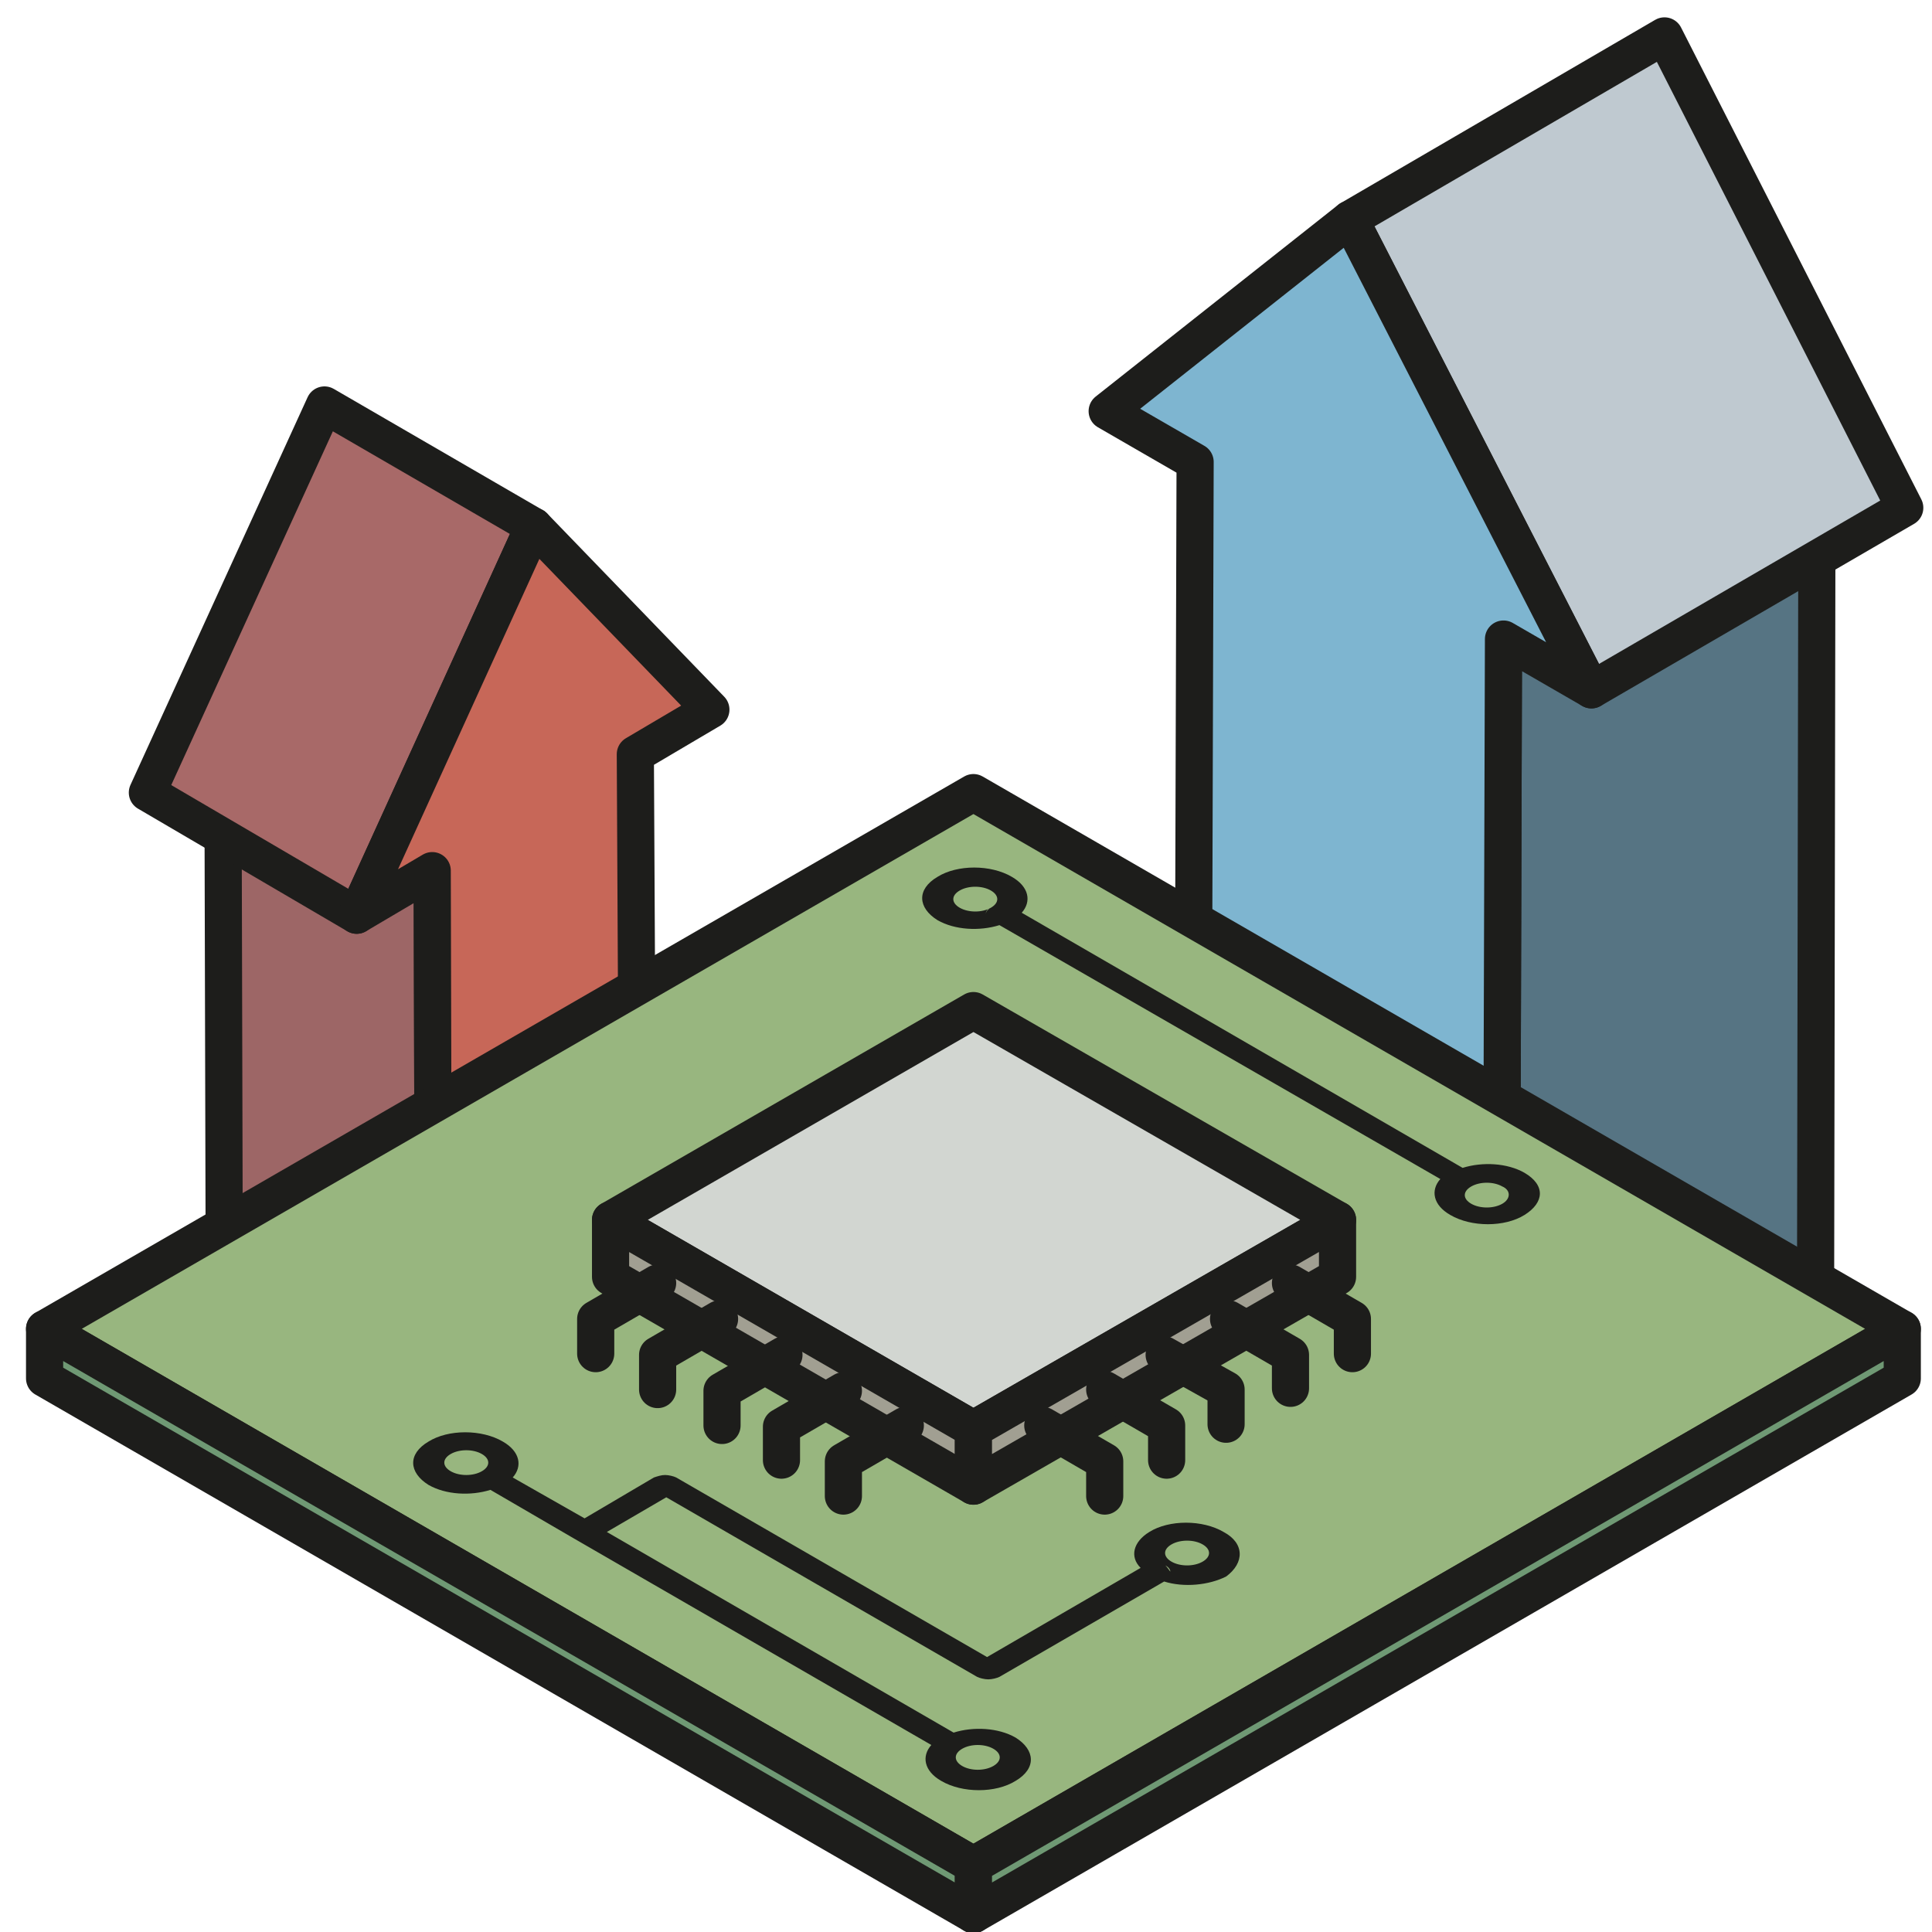
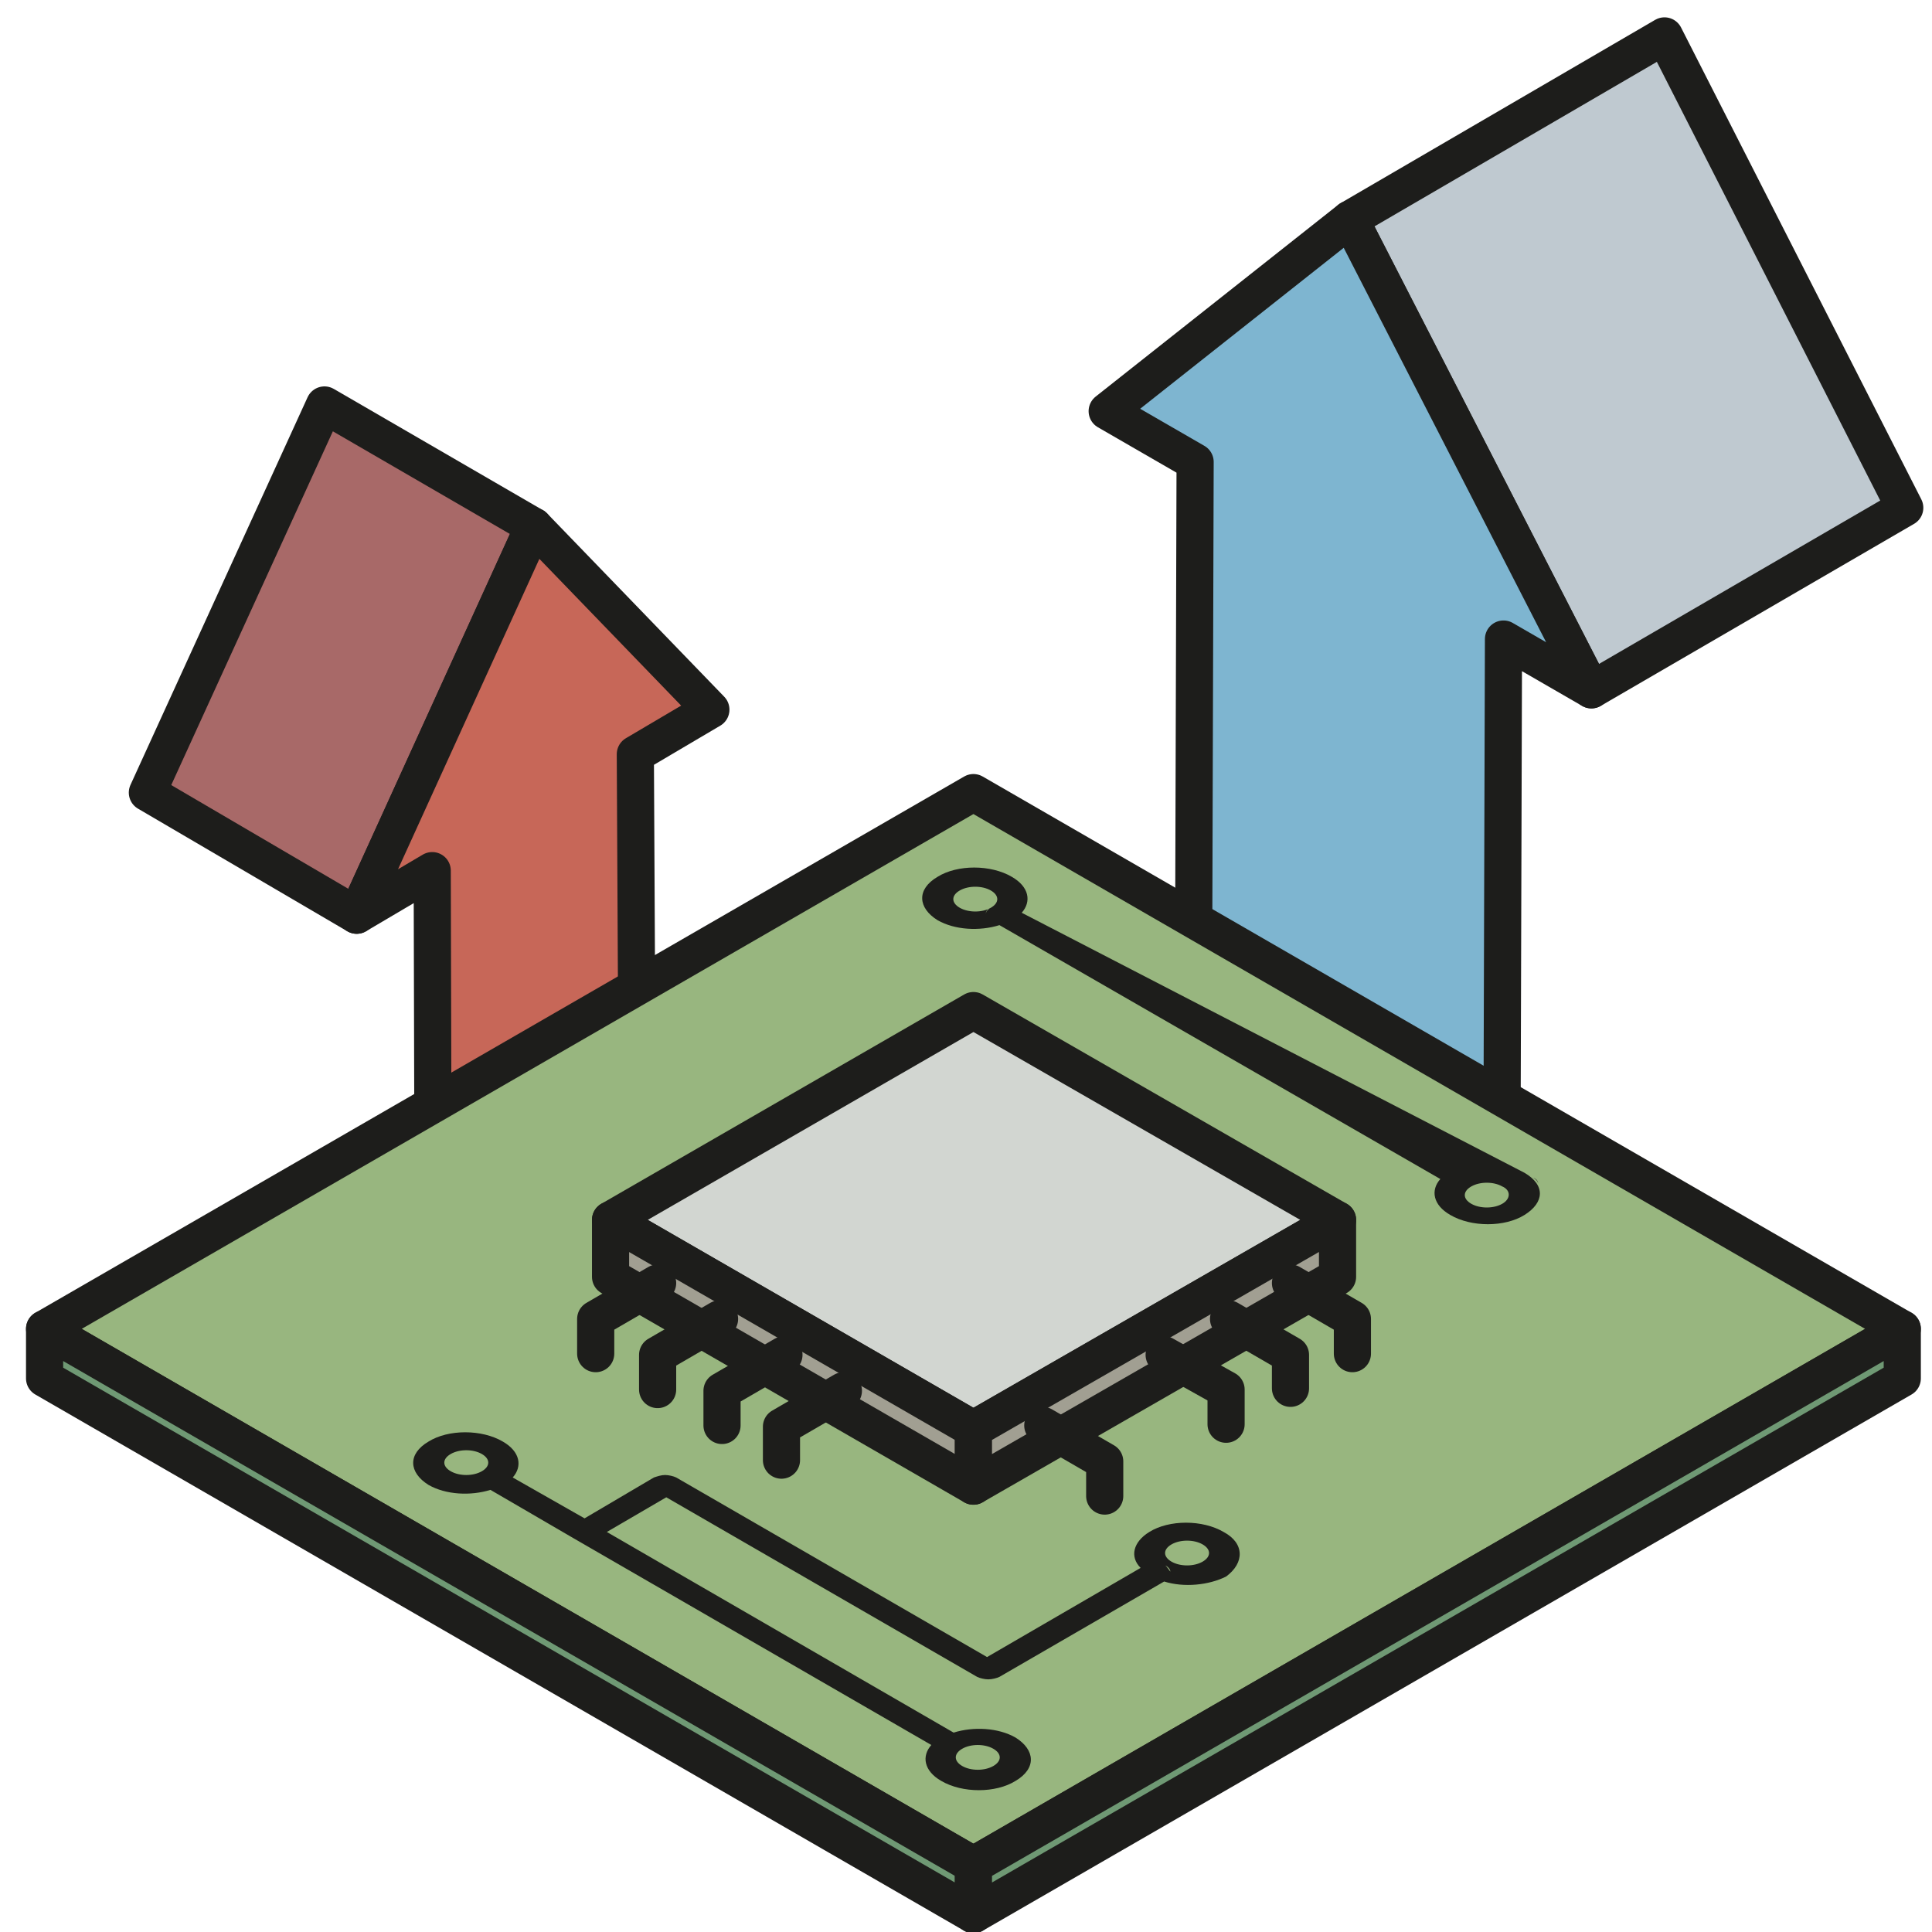
<svg xmlns="http://www.w3.org/2000/svg" viewBox="0 0 156 156" style="enable-background:new 0 0 156 156;version:1">
  <style>.a{fill:#6F9974;stroke-linecap:round;stroke-linejoin:round;stroke-miterlimit:10;stroke-width:3;stroke:#1D1D1B;}.b{fill:#A19F92;stroke-linecap:round;stroke-linejoin:round;stroke-miterlimit:10;stroke-width:3;stroke:#1D1D1B;}.c{fill:none;stroke-linecap:round;stroke-linejoin:round;stroke-miterlimit:10;stroke-width:3;stroke:#1D1D1B;}.d{fill:#1D1D1B;}</style>
  <g enable-background="new    ">
-     <polygon points=" 35 109.4 18.1 99.6 18 60.5 34.9 70.3 " style="fill:#9D6666;stroke-linecap:round;stroke-linejoin:round;stroke-miterlimit:10;stroke-width:3;stroke:#1D1D1B" />
    <polygon points=" 28.8 73.9 11.9 64 26.2 32.7 43.1 42.5 " style="fill:#A86968;stroke-linecap:round;stroke-linejoin:round;stroke-miterlimit:10;stroke-width:3;stroke:#1D1D1B" />
    <polygon points=" 43.1 42.5 57.4 57.3 51.3 60.9 51.5 99.9 35 109.4 34.9 70.3 28.8 73.9 " style="fill:#C76758;stroke-linecap:round;stroke-linejoin:round;stroke-miterlimit:10;stroke-width:3;stroke:#1D1D1B" />
  </g>
-   <polyline points=" 146.7 45.1 146.6 104.1 121.2 118.8 121.4 51.6 " style="fill:#567483;stroke-linecap:round;stroke-linejoin:round;stroke-miterlimit:10;stroke-width:3;stroke:#1D1D1B" />
  <polygon points=" 109 17.7 134.4 2.9 153.8 41 128.5 55.7 " style="fill:#BFC9D0;stroke-linecap:round;stroke-linejoin:round;stroke-miterlimit:10;stroke-width:3;stroke:#1D1D1B" />
  <polygon points=" 109 17.7 128.5 55.7 121.4 51.6 121.2 118.8 96.3 104.5 96.5 37.3 89.4 33.2 " style="fill:#7EB5D0;stroke-linecap:round;stroke-linejoin:round;stroke-miterlimit:10;stroke-width:3;stroke:#1D1D1B" />
  <polygon points=" 153.6 107.3 78.6 150.6 3.6 107.3 78.6 64 " style="fill:#98B67F;stroke-linecap:round;stroke-linejoin:round;stroke-miterlimit:10;stroke-width:3;stroke:#1D1D1B" />
  <polygon points=" 78.6 150.6 78.6 154.6 3.6 111.3 3.6 107.3 " class="a" />
  <polygon points=" 153.6 107.3 153.6 111.3 78.6 154.6 78.6 150.6 " class="a" />
  <polygon points=" 108 98.5 78.6 115.4 49.3 98.5 78.6 81.6 " style="fill:#D2D6D1;stroke-linecap:round;stroke-linejoin:round;stroke-miterlimit:10;stroke-width:3;stroke:#1D1D1B" />
  <polygon points=" 78.6 115.4 78.6 120 49.3 103.1 49.3 98.5 " class="b" />
  <polygon points=" 108 98.5 108 103.1 78.6 120 78.6 115.4 " class="b" />
  <polyline points=" 53.1 103.6 48.1 106.5 48.1 109.3 " class="c" />
  <polyline points=" 58.1 106.5 53.1 109.4 53.1 112.2 " class="c" />
  <polyline points=" 63.3 109.4 58.3 112.3 58.3 115.1 " class="c" />
  <polyline points=" 68.1 112.3 63.1 115.2 63.1 117.9 " class="c" />
-   <polyline points=" 73.1 115.1 68.1 118 68.1 120.8 " class="c" />
  <polyline points=" 104.2 103.6 109.2 106.5 109.2 109.3 " class="c" />
  <polyline points=" 99.2 106.5 104.2 109.4 104.2 112.1 " class="c" />
  <polyline points=" 94 109.4 99 112.2 99 115 " class="c" />
-   <polyline points=" 89.2 112.2 94.2 115.1 94.2 117.9 " class="c" />
  <polyline points=" 84.2 115.1 89.2 118 89.2 120.8 " class="c" />
  <path d="M98.8 123.7c-1.7-1-4.4-1-6 0 -1.3 0.8-1.6 2-0.7 2.9l0.2-0.1c0.1-0.1 0.3-0.1 0.4-0.2 -0.2 0-0.3 0.1-0.4 0.2l-0.2 0.1 -12.4 7.2 -25.1-14.5c-0.2-0.1-0.6-0.2-0.9-0.2 -0.3 0-0.6 0.1-0.9 0.2l-5.6 3.3 -5.8-3.3 -0.7-0.4c-0.2-0.1-0.6-0.2-0.9-0.2 0.3 0 0.6 0.1 0.9 0.2l0.7 0.4c0.8-0.9 0.6-2.1-0.8-2.9 -1.7-1-4.4-1-6 0 -1.7 1-1.6 2.5 0 3.5 1.4 0.8 3.4 0.9 5 0.4l6.7 3.9 0 0 0 0 28.9 16.7c-0.8 0.9-0.6 2.1 0.8 2.9 1.7 1 4.4 1 6 0 1.7-1 1.6-2.5 0-3.5 -1.4-0.8-3.4-0.9-5-0.4l-28-16.2 4.8-2.8 25.1 14.5c0.2 0.1 0.6 0.2 0.9 0.2s0.7-0.1 0.9-0.2l13.3-7.7 0 0c1.6 0.5 3.6 0.3 5-0.4C100.5 126.2 100.5 124.6 98.8 123.7zM36.4 118.8c-0.7-0.4-0.7-1 0-1.4 0.7-0.4 1.8-0.4 2.5 0 0.7 0.4 0.7 1 0 1.4C38.2 119.2 37.1 119.2 36.4 118.8zM80.2 141.2c0.7 0.4 0.7 1 0 1.4 -0.7 0.4-1.8 0.4-2.5 0 -0.7-0.4-0.7-1 0-1.4C78.4 140.8 79.5 140.8 80.2 141.2zM94.1 126.4c-0.1-0.1-0.3-0.1-0.4-0.2C93.8 126.3 94 126.4 94.1 126.4c0.2 0.1 0.4 0.3 0.4 0.5C94.4 126.8 94.3 126.6 94.1 126.4zM97.1 126.1c-0.7 0.4-1.8 0.4-2.5 0 -0.7-0.4-0.7-1 0-1.4 0.7-0.4 1.8-0.4 2.5 0C97.8 125.1 97.8 125.7 97.1 126.1z" class="d" />
-   <path d="M123.1 94.7c-1.4-0.8-3.4-0.9-5-0.4l0.7 0.4c0.2 0.1 0.4 0.3 0.4 0.5 0-0.2-0.1-0.4-0.4-0.5l-0.7-0.4L82.5 73.7l-0.8-0.4 0.8 0.4c0.8-0.9 0.6-2.1-0.8-2.9 -1.7-1-4.4-1-6 0 -1.7 1-1.6 2.5 0 3.5 1.4 0.8 3.4 0.9 5 0.4l35.6 20.5c-0.8 0.9-0.6 2.1 0.8 2.9 1.7 1 4.4 1 6 0S124.8 95.7 123.1 94.7zM77.5 73.3c-0.7-0.4-0.7-1 0-1.4 0.7-0.4 1.8-0.4 2.5 0 0.7 0.4 0.7 1 0 1.4 -0.2 0.1-0.4 0.3-0.4 0.5 0-0.2 0.1-0.4 0.4-0.5C79.3 73.7 78.2 73.7 77.5 73.3zM117.9 95.9C117.9 95.9 117.9 95.9 117.9 95.9 117.9 95.9 117.9 95.9 117.9 95.9zM121.3 97.2c-0.7 0.4-1.8 0.4-2.5 0 -0.7-0.4-0.7-1 0-1.4 0 0 0 0 0 0 0 0 0 0 0 0 0.7-0.4 1.8-0.4 2.5 0C122 96.1 122 96.8 121.3 97.2z" class="d" />
+   <path d="M123.1 94.7l0.7 0.4c0.2 0.1 0.4 0.3 0.4 0.5 0-0.2-0.1-0.4-0.4-0.5l-0.7-0.4L82.5 73.7l-0.8-0.4 0.8 0.4c0.8-0.9 0.6-2.1-0.8-2.9 -1.7-1-4.4-1-6 0 -1.7 1-1.6 2.5 0 3.5 1.4 0.8 3.4 0.9 5 0.4l35.6 20.5c-0.8 0.9-0.6 2.1 0.8 2.9 1.7 1 4.4 1 6 0S124.8 95.7 123.1 94.7zM77.5 73.3c-0.7-0.4-0.7-1 0-1.4 0.7-0.4 1.8-0.4 2.5 0 0.7 0.4 0.7 1 0 1.4 -0.2 0.1-0.4 0.3-0.4 0.5 0-0.2 0.1-0.4 0.4-0.5C79.3 73.7 78.2 73.7 77.5 73.3zM117.9 95.9C117.9 95.9 117.9 95.9 117.9 95.9 117.9 95.9 117.9 95.9 117.9 95.9zM121.3 97.2c-0.7 0.4-1.8 0.4-2.5 0 -0.7-0.4-0.7-1 0-1.4 0 0 0 0 0 0 0 0 0 0 0 0 0.7-0.4 1.8-0.4 2.5 0C122 96.1 122 96.8 121.3 97.2z" class="d" />
</svg>